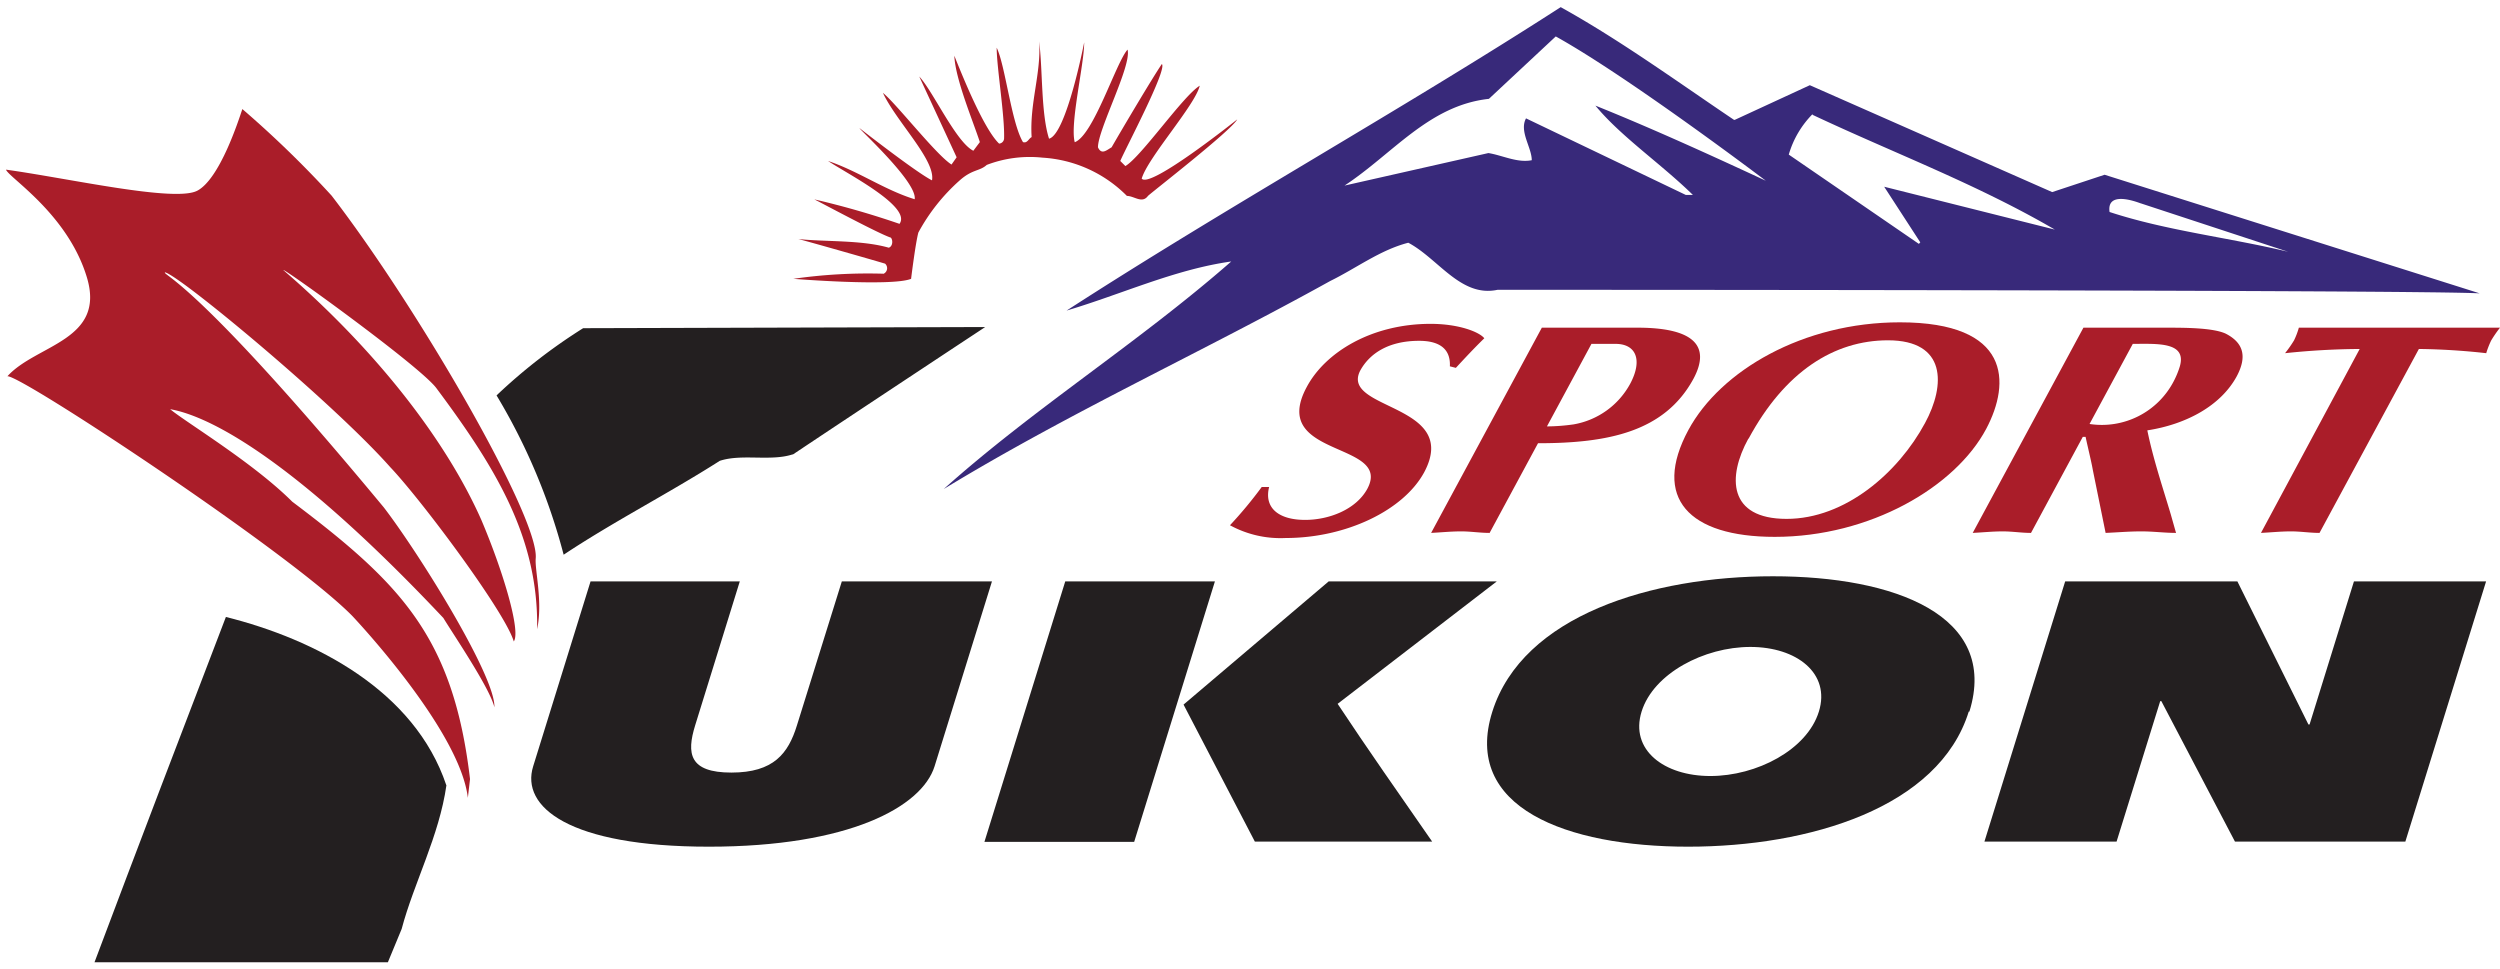
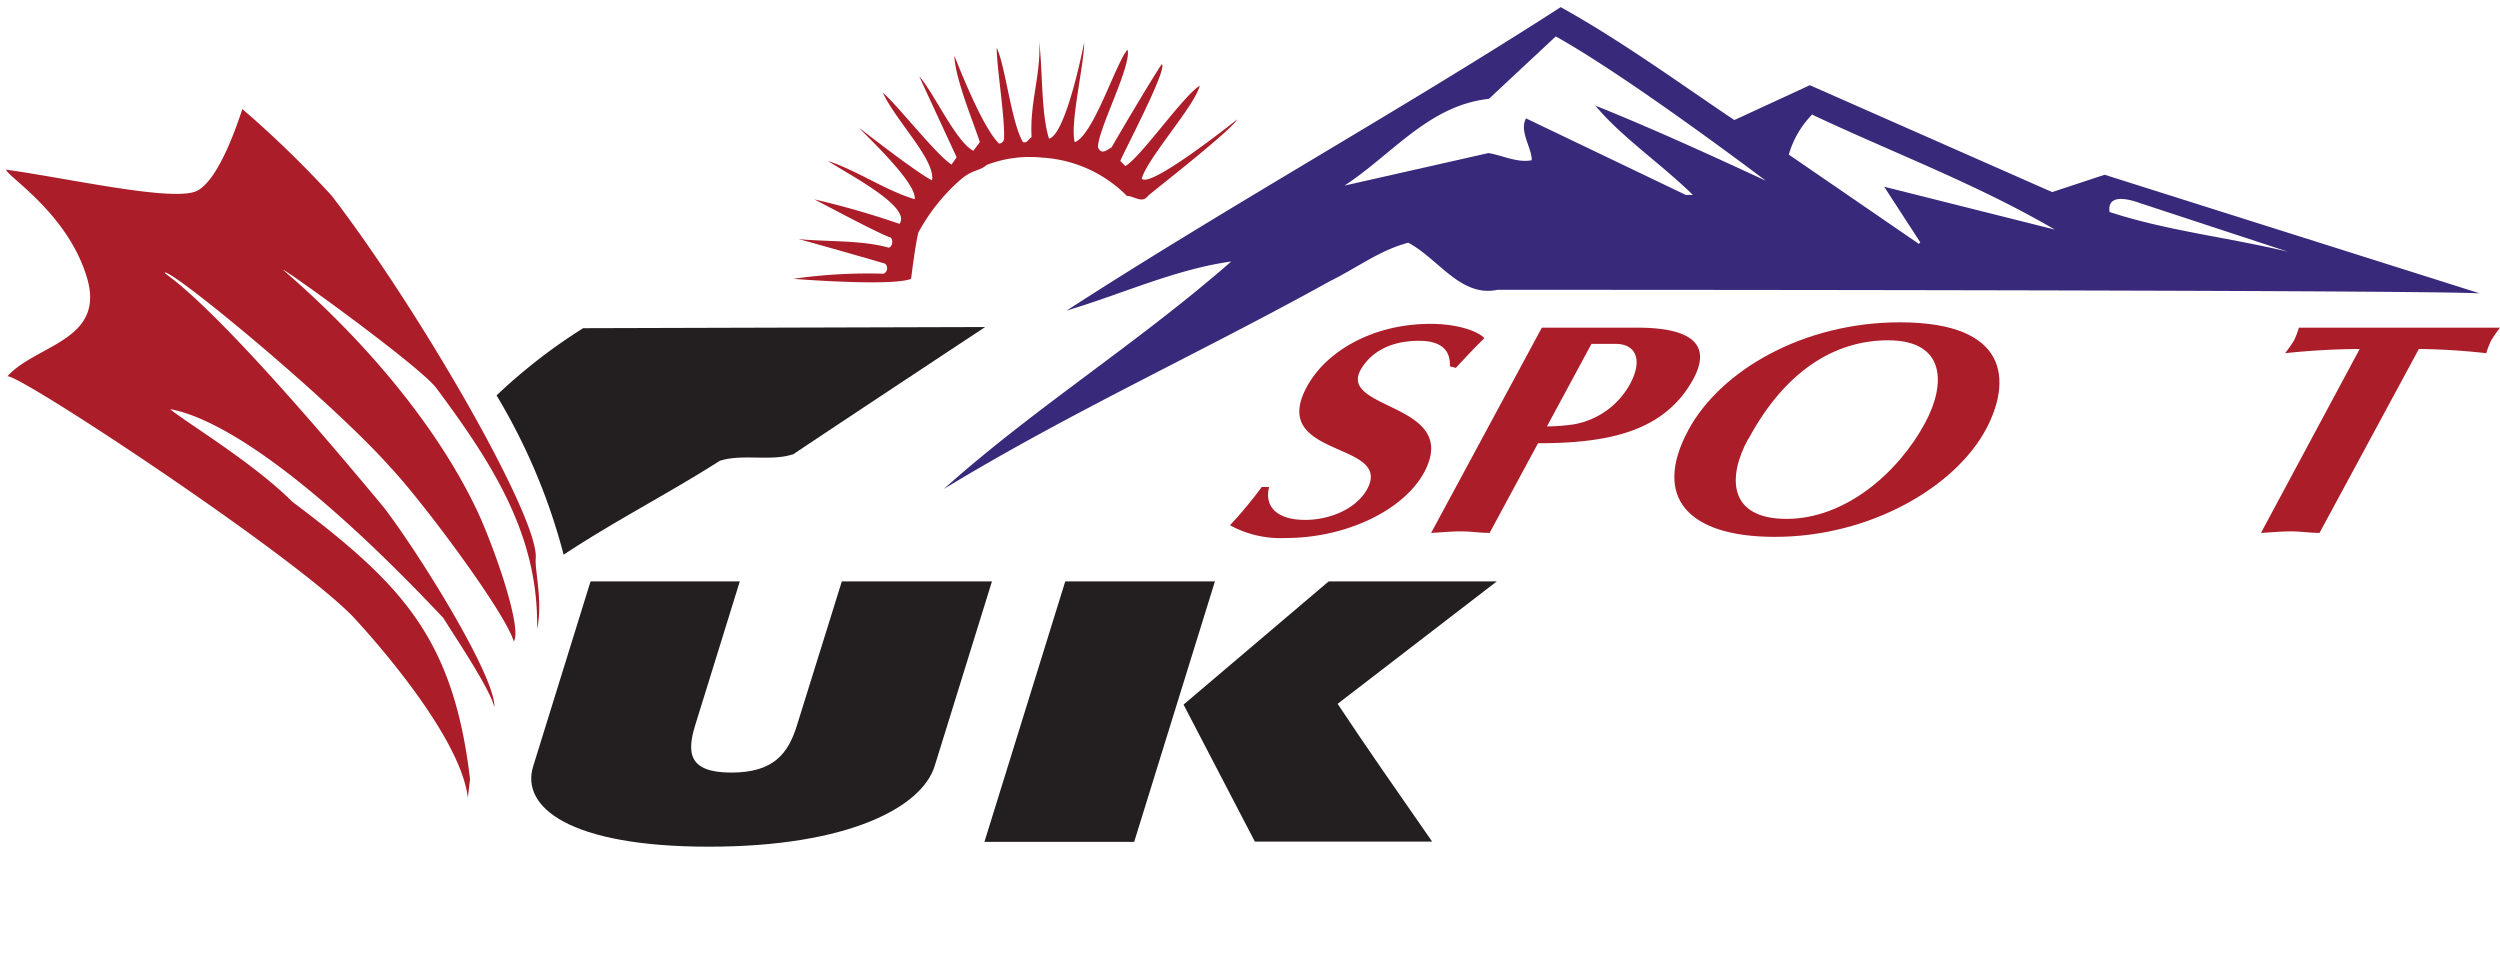
<svg xmlns="http://www.w3.org/2000/svg" id="Layer_1" data-name="Layer 1" viewBox="0 0 196 76">
  <defs>
    <style>.cls-1{fill:#aa1d29;}.cls-2{fill:#38297a;}.cls-3{fill:#231f20;}</style>
  </defs>
  <path class="cls-1" d="M113.67,28.72c.06-1.25-.67-2-2.41-2-2.41,0-3.87,1-4.6,2.3-1.7,3.16,7.88,2.58,5,8-1.62,3-6.14,5.16-10.86,5.16a8.27,8.27,0,0,1-4.37-1,33.32,33.32,0,0,0,2.49-3h.58c-.41,1.62.72,2.58,2.82,2.58,1.89,0,4-.82,4.88-2.44,2-3.75-7.79-2.39-4.74-8,1.45-2.7,5.07-4.93,9.7-4.93,2.2,0,3.81.63,4.21,1.13-.77.75-1.49,1.52-2.23,2.32Z" />
  <path class="cls-1" d="M116.77,41.78c-.74,0-1.46-.12-2.22-.12s-1.57.08-2.35.12l8.68-16.09h7.5c4.24,0,5.82,1.32,4.39,4-2.26,4.17-6.7,5.06-12.19,5.06l-3.81,7.06Zm4.51-8.35a15.19,15.19,0,0,0,2.1-.16,6.26,6.26,0,0,0,4.43-3.19c1-1.88.44-3.12-1.15-3.12h-1.89l-3.49,6.47Z" />
  <path class="cls-1" d="M139.14,42.09c-6.74,0-9.64-3.05-6.77-8.38,2.52-4.66,9-8.44,16.58-8.44,8.69,0,8.7,4.71,6.77,8.35-2.43,4.57-9.11,8.47-16.58,8.47Zm-2.07-7.7c-1.65,3-1.59,6.29,3,6.29s8.75-3.61,10.85-7.51c1.63-3,1.68-6.49-2.9-6.49-4.23,0-8.1,2.46-10.93,7.71Z" />
-   <path class="cls-1" d="M163.32,25.69h6.49c1.44,0,3.69,0,4.69.47,1.36.7,1.71,1.76.85,3.36-1.25,2.29-3.95,3.75-7,4.22.46,2.25,1.19,4.41,1.84,6.59l.41,1.45c-.89,0-1.77-.12-2.72-.12s-1.86.08-2.8.12l-1-4.92c-.11-.64-.38-1.72-.57-2.61h-.22l-4.06,7.53c-.74,0-1.46-.12-2.22-.12s-1.56.08-2.35.12l8.68-16.09Zm.5,7.55a6.35,6.35,0,0,0,6.6-3.35,6.7,6.7,0,0,0,.48-1.17c.56-1.95-1.83-1.76-3.69-1.76l-3.39,6.28Z" />
  <path class="cls-1" d="M181.83,41.78c-.73,0-1.46-.12-2.22-.12s-1.56.08-2.35.12L185,27.36a58,58,0,0,0-5.85.33,9.6,9.6,0,0,0,.7-1,5.75,5.75,0,0,0,.38-1H196a9.87,9.87,0,0,0-.69,1,6.73,6.73,0,0,0-.39,1,52.12,52.12,0,0,0-5.28-.33l-7.79,14.42Z" />
  <path class="cls-1" d="M82.26,10.87C83.62,10.47,85,3.32,85,3.32c0,1.77-1.13,6.36-.74,7.83,1.48-.56,3.23-6.24,4.14-7.26.34,1.24-2.32,6.24-2.32,7.66.28.62.68.22,1.07,0,.68-1.19,3.2-5.45,3.94-6.53.45.4-2.86,6.64-3.26,7.6l.4.4c1.25-.74,4.53-5.51,5.83-6.3C93.7,8.25,90,12.34,89.51,14c.62.85,7.49-4.64,7.49-4.64-.51.91-6.64,5.66-7,6-.46.63-1.08,0-1.65,0a10.17,10.17,0,0,0-6.62-3,9.42,9.42,0,0,0-4.37.57c-.56.51-1.13.32-2.15,1.24A15,15,0,0,0,72,18.23c-.23.85-.57,3.63-.57,3.63-1.53.62-9.23,0-9.23,0a41,41,0,0,1,7.08-.4.48.48,0,0,0,.11-.79c-1.13-.34-6.12-1.76-6.8-1.93,2.1.23,4.93.06,7.09.68.33-.11.33-.62.16-.79-.9-.28-5.43-2.72-6-3a66.71,66.71,0,0,1,6.68,1.92c1-1.36-4.24-4-5.6-4.93,2.38.8,4.42,2.27,6.79,3,.23-1.31-4.27-5.41-4.33-5.58,0,0,4.45,3.48,5.69,4.1.29-1.58-2.79-4.6-3.85-6.86,1,.79,4.19,4.88,5.38,5.62l.4-.57L72.07,6c1.07,1.13,2.88,5.14,4.24,5.82l.51-.68c-.51-1.58-1.93-4.95-2-6.77.68,1.7,2.32,5.75,3.51,6.89a.42.42,0,0,0,.39-.4c.06-1.76-.58-5.59-.58-7.12.68,1.41,1.15,5.87,2.06,7.4.34.12.45-.28.68-.39-.17-2.67.76-5,.59-7.51.28,2.21.14,5.64.77,7.62Z" />
  <path class="cls-2" d="M136,9.4l5.89-2.72,19,8.38L165,13.7,194.41,23c-4.76-.28-77-.28-77-.28-2.88.62-4.64-2.44-7-3.69-2.21.57-4.08,2-6.12,3-10,5.55-20.45,10.31-30.3,16.31C81.07,32,89.22,26.9,96.53,20.5c-4.42.62-8.55,2.55-12.91,3.85,12.8-8.27,26-15.58,38.74-23.79,4.7,2.61,9.12,5.83,13.59,8.84ZM122,2.83l-5.27,4.92c-4.7.51-7.53,4.31-11.32,6.8L116.69,12c1.08.17,2.27.79,3.4.56,0-1-1-2.26-.45-3.28l12.52,6h.56c-2.49-2.44-5.66-4.59-7.64-7,4.53,1.82,9.29,4,13.36,5.89,0,0-10.76-8.15-16.48-11.32Zm20.11,6.11a7.47,7.47,0,0,0-1.87,3.18l10.2,7,.11-.12-2.83-4.36L161.1,18c-6.12-3.57-12.63-6-19-9Zm25.71,7c-.62-.23-2.66-.91-2.43.68,4.47,1.47,9.35,2,14,3.12l-11.56-3.8Z" />
  <path class="cls-1" d="M26,15.34c6.8,8.84,16.29,25.26,16,28.44-.08.93.57,3.4.11,5.55.12-7.08-3.14-12.52-7.87-18.86C33.09,28.82,22,20.84,22.22,21.18c7.47,6.45,12.83,13.51,15.52,19.59,1.7,4,3.11,8.73,2.54,9.52C39.61,48,33.06,39.22,30.6,36.63c-4.48-5.06-16.54-15.06-17.67-15.28-.12.28,2.32.54,17.16,18.43,2.83,3.69,8.78,13.29,8.67,15.67-.34-1.48-3.23-5.73-4-7-13.07-13.87-19.3-16-21.42-16.37,1.19,1,6.51,4.19,9.57,7.25,8.49,6.4,12.63,10.59,13.94,21.75l-.17,1.47c-.63-5.38-9.07-14.27-9.07-14.27C22.73,43.32,1.54,29.33.58,29.5,2.84,27,8.31,26.71,6.81,21.74S.69,13.93.47,13.3c4.92.68,13.24,2.58,15,1.65S18.7,9.45,19,8.55a82,82,0,0,1,7,6.79Z" />
  <path class="cls-3" d="M62.15,35.62c-1.7.57-4-.06-5.72.51-4,2.55-8.33,4.76-12.24,7.36A47.53,47.53,0,0,0,38.93,31a43.17,43.17,0,0,1,6.79-5.27l31.52-.09s-10,6.6-15.09,10Z" />
-   <path class="cls-3" d="M35,61.56c-.57,4-2.55,7.65-3.51,11.27l-1.08,2.61h-23c3.34-8.89,6.85-18.07,10.3-27.07,7,1.75,14.79,5.77,17.28,13.19Z" />
  <path class="cls-3" d="M58,45.58l-3.5,11.29c-.68,2.2-.48,3.7,2.84,3.7s4.46-1.5,5.14-3.7L66,45.58H77.77l-4.5,14.5c-1,3.18-6.71,6.3-17.69,6.3s-14.77-3.12-13.78-6.3l4.5-14.5Z" />
  <path class="cls-3" d="M83.51,45.58H95.25L88.92,66H77.18l6.33-20.4Zm20.66,0h13.18l-12.48,9.6c2.29,3.46,4.77,7,7.41,10.8H98.38L92.79,55.24l11.38-9.66Z" />
-   <path class="cls-3" d="M154.35,55.79c-2.34,7.53-12.48,10.59-22,10.59S114.62,63.32,117,55.79s12.48-10.61,22-10.61,17.74,3.06,15.4,10.61Zm-25.65,0c-.93,3,1.76,5.05,5.39,5.05s7.58-2.05,8.51-5.05-1.74-5.07-5.37-5.07-7.6,2.08-8.53,5.07Z" />
-   <polygon class="cls-3" points="161.91 45.58 175.41 45.58 180.98 56.8 181.07 56.8 184.55 45.58 194.91 45.58 188.58 65.98 175.22 65.98 169.45 54.97 169.36 54.97 165.94 65.98 155.58 65.98 161.91 45.58 161.91 45.58" />
</svg>